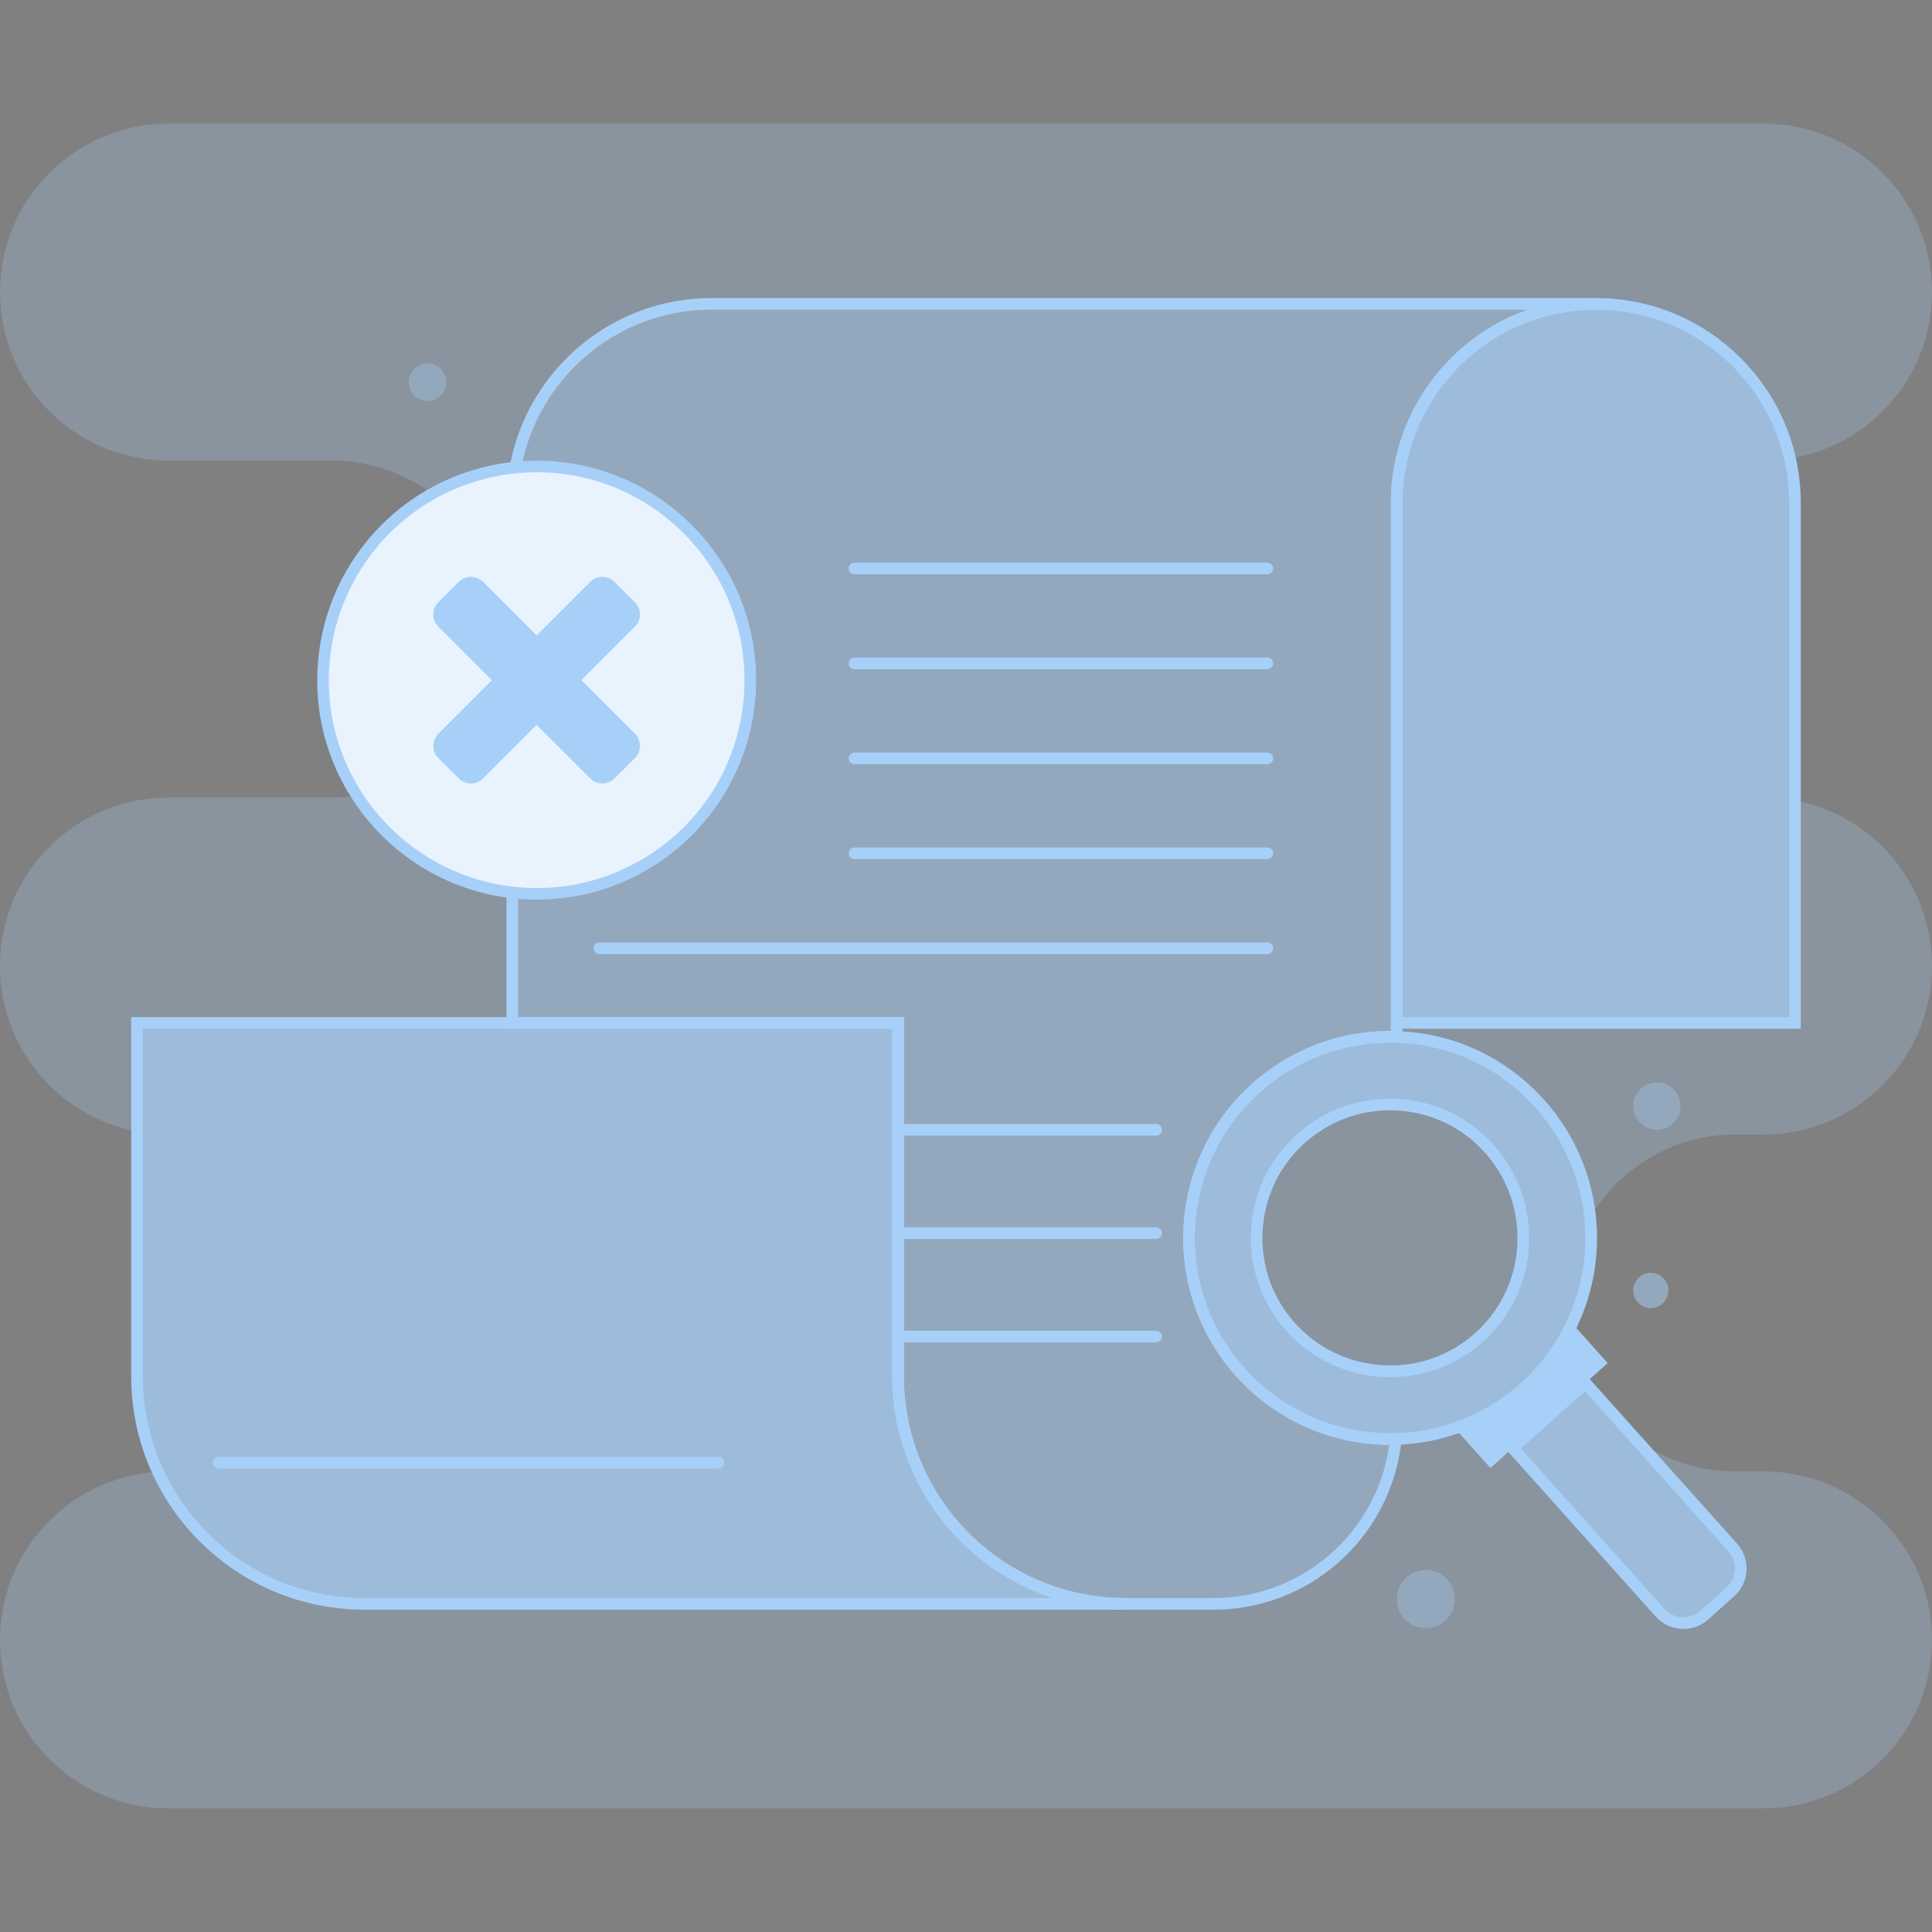
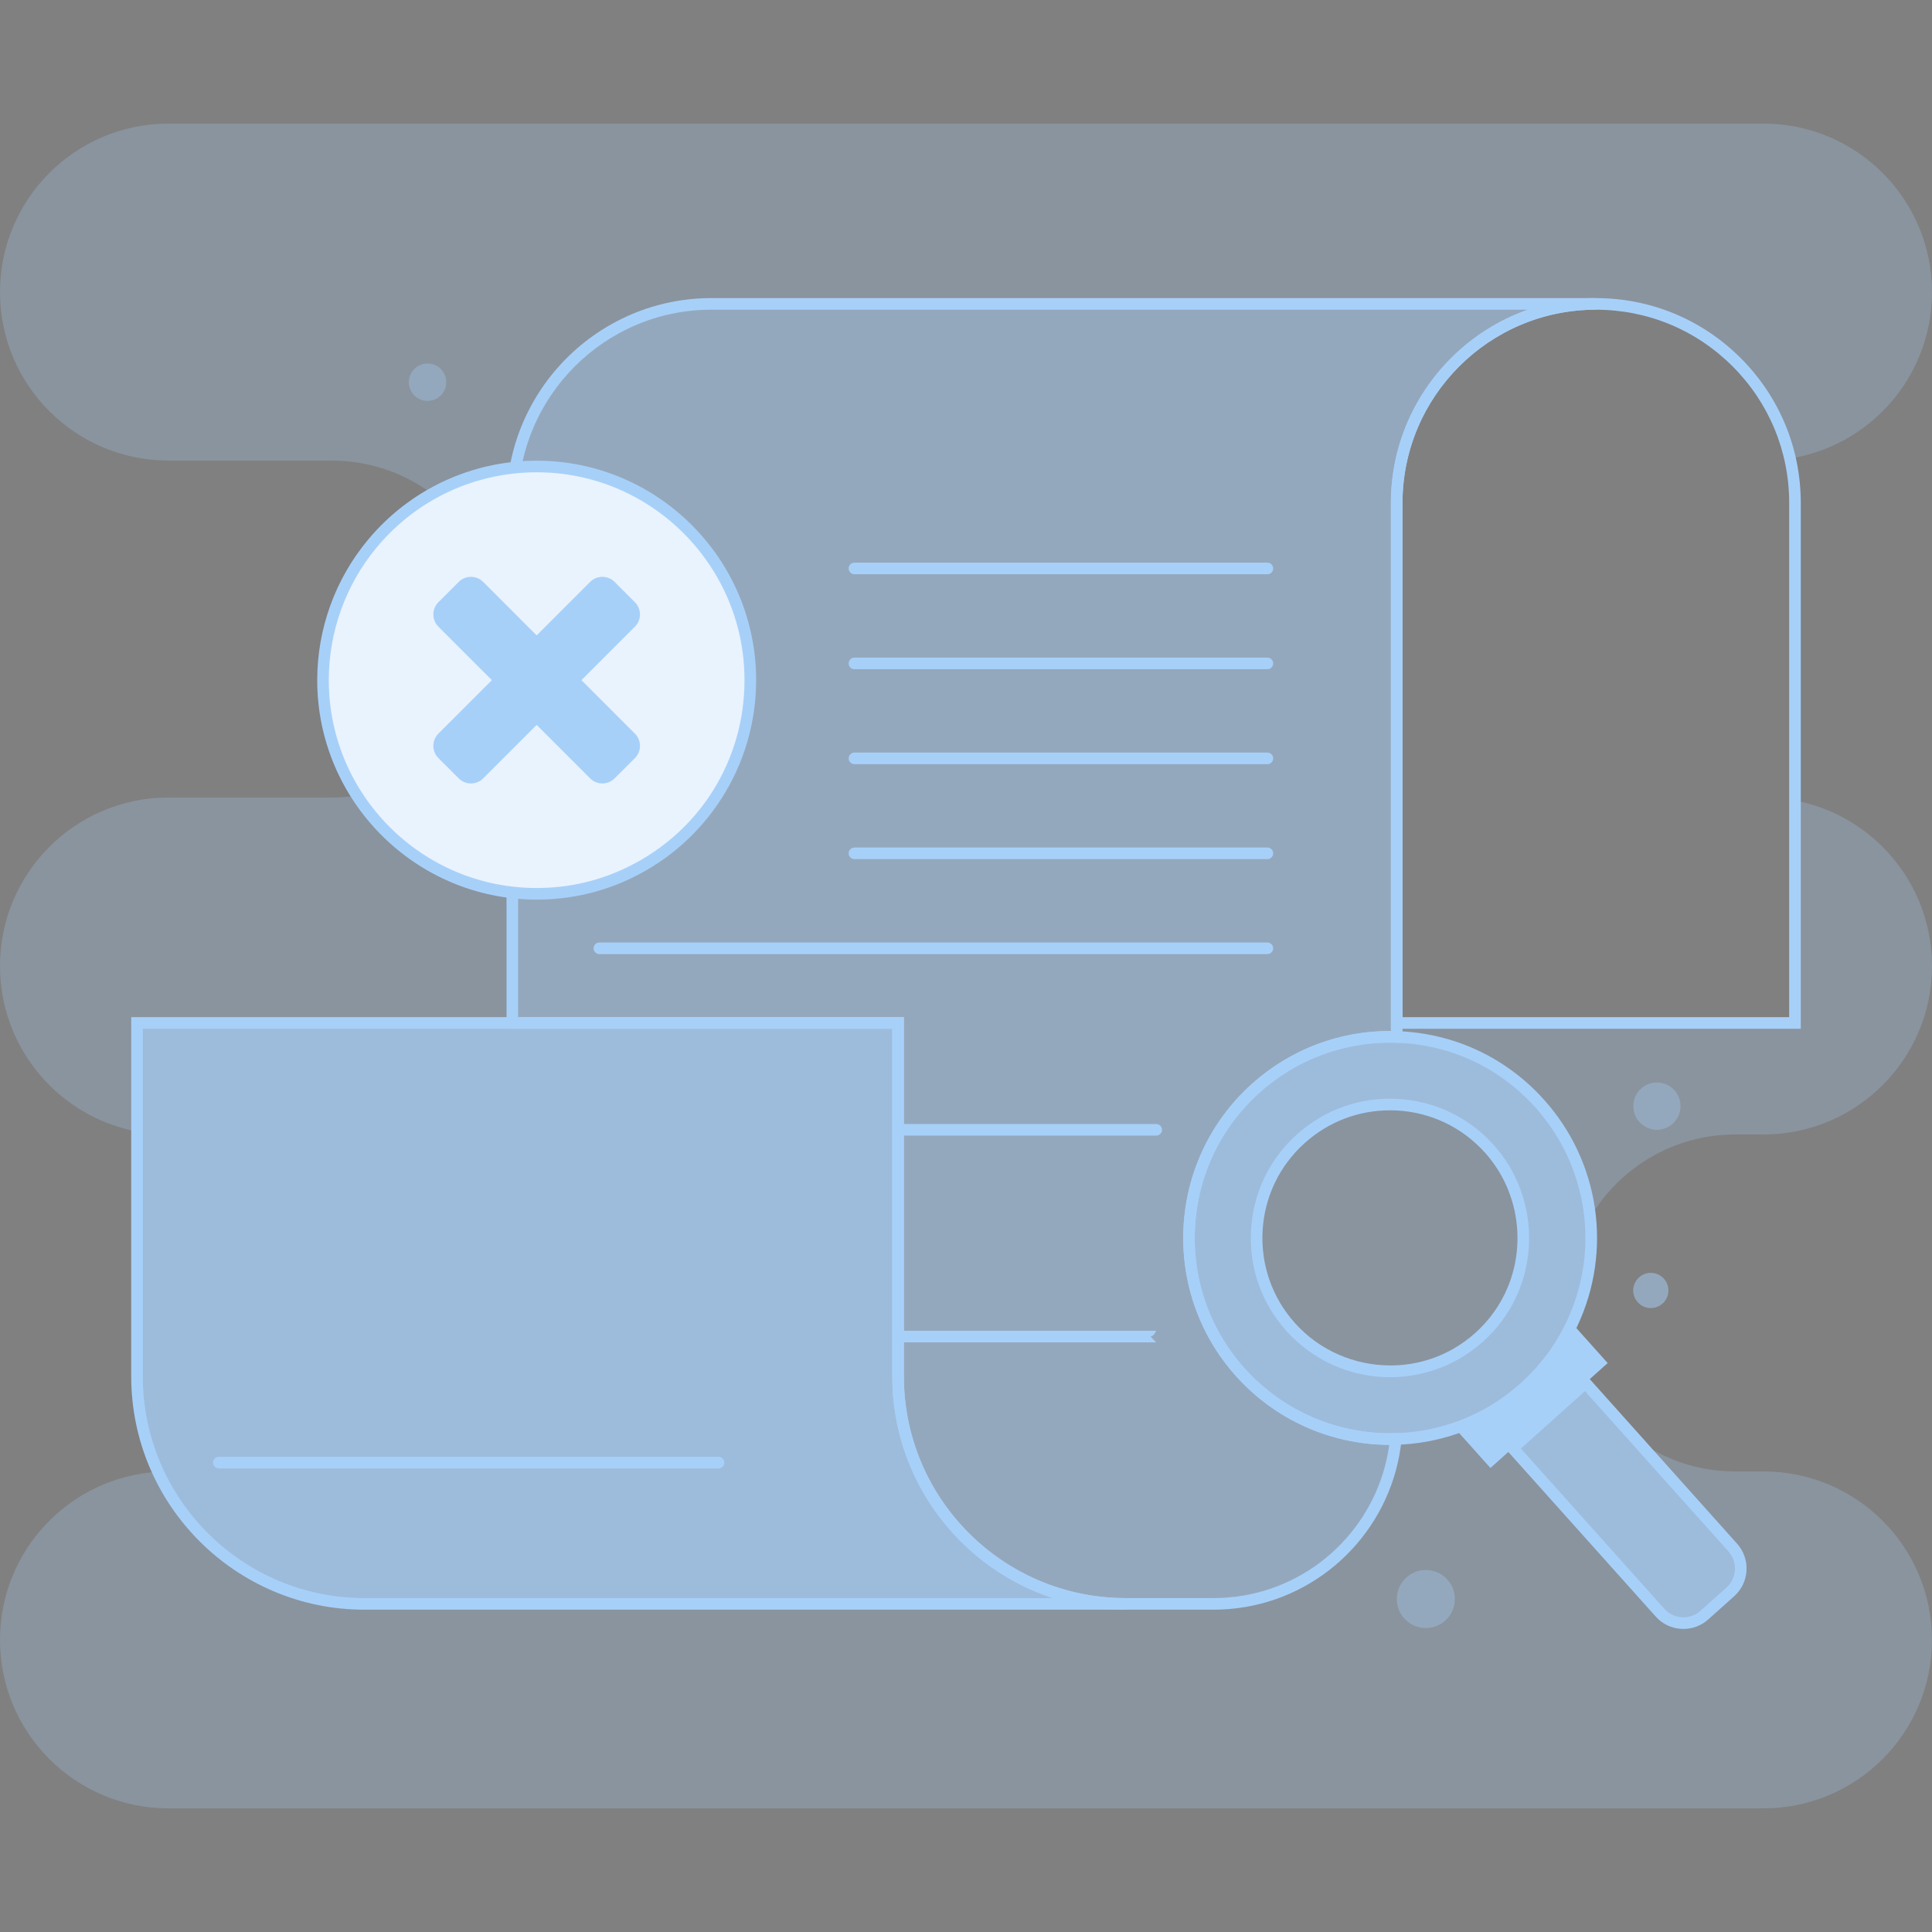
<svg xmlns="http://www.w3.org/2000/svg" id="Layer_2" data-name="Layer 2" viewBox="0 0 1000 1000">
  <rect x="0" y="0" width="1000" height="1000" fill="#808080" stroke="none" />
  <defs>
    <style>
      .cls-1 {
        opacity: .5;
      }

      .cls-2, .cls-3, .cls-4 {
        stroke-width: 0px;
      }

      .cls-3 {
        fill: #a7d0f9;
      }

      .cls-4 {
        fill: #fff;
      }

      .cls-5 {
        opacity: .75;
      }

      .cls-6 {
        opacity: .25;
      }
    </style>
  </defs>
  <g class="cls-6">
    <path class="cls-3" d="m87.21,238.4h84.44c19.48,0,37.47,6.39,52,17.19,12.99-7.3,27.6-12.06,43.16-13.59,8.66-48.16,50.78-84.71,101.45-84.71h457.76c28.46,0,54.23,11.54,72.88,30.19,13.46,13.46,23.21,30.63,27.6,49.84,41.65-6.58,73.5-42.64,73.5-86.13,0-24.08-9.76-45.88-25.54-61.66-15.79-15.79-37.58-25.54-61.66-25.54H87.21C39.05,63.98,0,103.03,0,151.19c0,24.08,9.76,45.88,25.54,61.66,15.79,15.79,37.58,25.54,61.66,25.54Zm134.09-50.29c5.37,0,9.72,4.35,9.72,9.72s-4.35,9.73-9.72,9.73-9.73-4.36-9.73-9.73,4.35-9.72,9.73-9.72Z" />
    <path class="cls-3" d="m912.79,761.62h-14.57c-19.48,0-37.47-6.39-51.98-17.19l50.64,56.56c6,6.7,5.43,16.99-1.27,22.99l-13.4,12c-6.7,6-16.99,5.43-22.99-1.27l-76.26-85.17-11.51,10.3-18.39-20.53c-9.93,3.39-20.25,5.21-30.6,5.5-4.24,42.68-36.75,77.02-78.53,84.04-5.15.86-10.45,1.32-15.84,1.32H188.62c-47.39,0-88.24-28.01-106.9-68.38-45.6,2.83-81.72,40.7-81.72,87.02,0,24.08,9.76,45.88,25.54,61.66,15.79,15.79,37.58,25.54,61.66,25.54h825.58c48.16,0,87.21-39.05,87.21-87.21,0-24.08-9.76-45.88-25.54-61.65-15.79-15.79-37.58-25.54-61.66-25.54Zm-174.79,81.09c-8.32,0-15.07-6.75-15.07-15.06s6.75-15.07,15.07-15.07,15.06,6.75,15.06,15.07-6.74,15.06-15.06,15.06Z" />
    <path class="cls-3" d="m70.91,585.67v-56.2h194.26v-67.56c-33.76-3.83-62.91-22.86-80.44-50.09-4.27.64-8.64.98-13.08.98h-84.44c-48.16,0-87.21,39.04-87.21,87.21,0,24.08,9.76,45.88,25.54,61.65,12.13,12.13,27.82,20.7,45.37,24.02Zm57.17-143.99c8.17,0,14.79,6.63,14.79,14.8s-6.62,14.79-14.79,14.79-14.8-6.62-14.8-14.79,6.63-14.8,14.8-14.8Z" />
    <path class="cls-3" d="m821.19,715.31l-.57.51,2.26,2.53c-.58-1-1.15-2.01-1.69-3.04Z" />
    <path class="cls-3" d="m929.09,414.33v115.14h-206.15v7.25c27.39.9,54.38,12.57,74.1,34.6,15.26,17.05,23.86,37.74,26,58.89,15.16-25.73,43.16-43.01,75.18-43.01h14.57c48.16,0,87.21-39.04,87.21-87.19,0-24.08-9.76-45.89-25.54-61.66-12.13-12.13-27.82-20.7-45.37-24.02Zm-71.48,170.46c-6.77,0-12.26-5.49-12.26-12.26s5.49-12.26,12.26-12.26,12.26,5.49,12.26,12.26-5.49,12.26-12.26,12.26Z" />
  </g>
  <g>
    <g>
      <g class="cls-1">
        <path class="cls-3" d="m826.01,157.29c-56.93,0-103.07,46.16-103.07,103.07v276.35c-25.86-.86-52.08,7.86-72.88,26.49-42.83,38.36-46.48,104.15-8.12,146.99,21.27,23.75,50.98,35.45,80.53,34.62-4.24,42.68-36.75,77.02-78.53,84.04-5.15.85-10.45,1.32-15.84,1.32h-45.54c-65.01,0-117.7-52.69-117.7-117.7v-183h-199.67v-269.11c0-56.92,46.15-103.07,103.08-103.07h457.75Z" />
      </g>
      <path class="cls-3" d="m628.09,833.17h-45.54c-66.56,0-120.7-54.15-120.7-120.7v-180h-199.67v-272.11c0-58.49,47.59-106.07,106.08-106.07h457.75v6c-55.18,0-100.07,44.89-100.07,100.07v279.46l-3.1-.1c-26.13-.88-51.27,8.26-70.78,25.72-20.12,18.02-32.02,42.79-33.51,69.75-1.49,26.96,7.61,52.89,25.62,73.01,19.89,22.21,48.43,34.48,78.21,33.62l3.41-.1-.34,3.39c-4.35,43.76-37.67,79.42-81.02,86.7-5.43.9-10.93,1.36-16.34,1.36Zm-359.92-306.7h199.67v186c0,63.25,51.46,114.7,114.7,114.7h45.54c5.08,0,10.25-.43,15.35-1.28,39.58-6.65,70.25-38.5,75.65-78.04-30.32-.12-59.09-12.99-79.39-35.66-39.39-43.99-35.64-111.83,8.36-151.22,19.89-17.81,45.34-27.47,71.88-27.31v-273.3c0-46.16,29.64-85.53,70.88-100.07h-422.56c-55.19,0-100.08,44.89-100.08,100.07v266.11Z" />
      <g class="cls-5">
-         <path class="cls-3" d="m929.09,260.36v269.1h-206.15v-269.1c0-56.92,46.15-103.07,103.08-103.07,28.46,0,54.23,11.54,72.88,30.19,18.65,18.65,30.19,44.42,30.19,72.88Z" />
-       </g>
+         </g>
      <path class="cls-3" d="m932.08,532.47h-212.15v-272.1c0-58.49,47.59-106.07,106.08-106.07,28.33,0,54.97,11.03,75,31.07,20.03,20.03,31.07,46.67,31.07,75v272.1Zm-206.15-6h200.15v-266.1c0-26.73-10.41-51.86-29.31-70.76-18.9-18.9-44.03-29.31-70.76-29.31-55.18,0-100.08,44.89-100.08,100.07v266.1Z" />
      <g class="cls-5">
        <path class="cls-3" d="m582.54,830.17H188.62c-65.01,0-117.7-52.7-117.7-117.7v-183h393.93v183c0,65.01,52.7,117.7,117.7,117.7Z" />
      </g>
      <path class="cls-3" d="m582.54,833.17H188.62c-66.56,0-120.7-54.15-120.7-120.7v-186h399.93v186c0,63.25,51.46,114.7,114.7,114.7v6ZM73.92,532.47v180c0,63.25,51.46,114.7,114.7,114.7h356.31c-48.19-15.84-83.09-61.28-83.09-114.7v-180H73.92Z" />
      <g>
        <g>
          <path class="cls-4" d="m388.37,352.03c0,43.73-25.37,81.53-62.2,99.46-14.61,7.14-31.03,11.13-48.39,11.13-61.07,0-110.58-49.51-110.58-110.59,0-26.92,9.62-51.61,25.63-70.79,20.27-24.32,50.8-39.79,84.95-39.79,61.08,0,110.59,49.51,110.59,110.58Z" />
          <path class="cls-2" d="m277.77,463.13c-61.25,0-111.08-49.84-111.08-111.09,0-25.97,9.14-51.22,25.75-71.11,21.17-25.4,52.27-39.97,85.33-39.97,61.26,0,111.09,49.83,111.09,111.08,0,21.23-6.01,41.86-17.37,59.67-11.06,17.34-26.66,31.25-45.12,40.24-15.17,7.42-31.53,11.18-48.61,11.18Zm0-221.17c-32.77,0-63.59,14.44-84.57,39.61-16.45,19.71-25.51,44.73-25.51,70.47,0,60.71,49.38,110.09,110.08,110.09,16.93,0,33.13-3.73,48.17-11.08,38.2-18.6,61.92-56.54,61.92-99.01,0-60.7-49.39-110.08-110.09-110.08Z" />
        </g>
        <g class="cls-6">
          <path class="cls-3" d="m388.37,352.03c0,43.73-25.37,81.53-62.2,99.46-14.61,7.14-31.03,11.13-48.39,11.13-61.07,0-110.58-49.51-110.58-110.59,0-26.92,9.62-51.61,25.63-70.79,20.27-24.32,50.8-39.79,84.95-39.79,61.08,0,110.59,49.51,110.59,110.58Z" />
        </g>
        <path class="cls-3" d="m277.77,465.63c-62.63,0-113.58-50.96-113.58-113.59,0-26.55,9.35-52.37,26.33-72.71,21.64-25.97,53.45-40.87,87.25-40.87,62.64,0,113.59,50.95,113.59,113.58,0,21.71-6.14,42.81-17.76,61.02-11.31,17.73-27.26,31.96-46.13,41.14-15.52,7.59-32.24,11.43-49.7,11.43Zm0-221.17c-32.02,0-62.14,14.11-82.65,38.71-16.08,19.26-24.94,43.72-24.94,68.87,0,59.33,48.26,107.59,107.58,107.59,16.54,0,32.38-3.64,47.07-10.83,37.33-18.18,60.52-55.26,60.52-96.77,0-59.32-48.27-107.58-107.59-107.58Z" />
        <path class="cls-3" d="m328.63,392.39l-10.51,10.5c-3.5,3.5-9.18,3.5-12.67,0l-27.67-27.67-27.68,27.67c-3.49,3.5-9.17,3.5-12.67,0l-10.51-10.5c-3.51-3.51-3.51-9.18,0-12.68l27.67-27.66-27.67-27.68c-3.5-3.5-3.51-9.17,0-12.67l10.51-10.51c3.5-3.5,9.18-3.5,12.67,0l27.68,27.68,27.67-27.68c3.5-3.5,9.18-3.5,12.67,0l10.51,10.51c3.51,3.51,3.5,9.18,0,12.67l-27.67,27.68,27.67,27.66c3.51,3.5,3.51,9.18,0,12.68Z" />
      </g>
      <g>
        <path class="cls-3" d="m655.99,297.23h-213.73c-1.66,0-3-1.34-3-3s1.34-3,3-3h213.73c1.66,0,3,1.34,3,3s-1.34,3-3,3Z" />
        <path class="cls-3" d="m655.99,346.38h-213.73c-1.66,0-3-1.34-3-3s1.34-3,3-3h213.73c1.66,0,3,1.34,3,3s-1.34,3-3,3Z" />
        <path class="cls-3" d="m655.99,395.53h-213.73c-1.66,0-3-1.34-3-3s1.34-3,3-3h213.73c1.66,0,3,1.34,3,3s-1.34,3-3,3Z" />
        <path class="cls-3" d="m655.99,444.68h-213.73c-1.66,0-3-1.34-3-3s1.34-3,3-3h213.73c1.66,0,3,1.34,3,3s-1.34,3-3,3Z" />
        <path class="cls-3" d="m655.99,493.84h-345.75c-1.66,0-3-1.34-3-3s1.34-3,3-3h345.75c1.66,0,3,1.34,3,3s-1.34,3-3,3Z" />
        <path class="cls-3" d="m598.45,587.79h-130.22c-1.66,0-3-1.34-3-3s1.34-3,3-3h130.22c1.66,0,3,1.34,3,3s-1.34,3-3,3Z" />
-         <path class="cls-3" d="m598.45,641.29h-130.22c-1.66,0-3-1.34-3-3s1.34-3,3-3h130.22c1.66,0,3,1.34,3,3s-1.34,3-3,3Z" />
-         <path class="cls-3" d="m598.45,694.8h-130.22c-1.66,0-3-1.34-3-3s1.34-3,3-3h130.22c1.66,0,3,1.34,3,3s-1.34,3-3,3Z" />
+         <path class="cls-3" d="m598.45,694.8h-130.22c-1.66,0-3-1.34-3-3s1.34-3,3-3h130.22s-1.34,3-3,3Z" />
      </g>
      <path class="cls-3" d="m371.92,760.05H113.28c-1.66,0-3-1.34-3-3s1.34-3,3-3h258.64c1.66,0,3,1.34,3,3s-1.34,3-3,3Z" />
    </g>
    <g>
      <path class="cls-3" d="m832.13,705.52l-60.69,54.33-18.38-20.53c12.87-4.37,25.09-11.36,35.87-21,10.77-9.64,19.05-21.01,24.83-33.32l18.37,20.52Z" />
      <g class="cls-5">
        <path class="cls-3" d="m820.07,716.03h50.55v114.33c0,8.98-7.29,16.28-16.28,16.28h-18c-8.98,0-16.28-7.29-16.28-16.28v-114.33h0Z" transform="translate(-305.63 763.12) rotate(-41.84)" />
      </g>
      <path class="cls-3" d="m871.37,843.13c-.36,0-.72,0-1.09-.03-5.14-.28-9.86-2.55-13.3-6.39l-78.27-87.41,42.13-37.72,78.26,87.41c3.43,3.84,5.17,8.78,4.89,13.92-.28,5.14-2.55,9.86-6.39,13.3l-13.41,12c-3.56,3.19-8.09,4.92-12.83,4.92Zm-84.18-93.36l74.26,82.94c2.37,2.64,5.62,4.21,9.16,4.4,3.53.19,6.95-1,9.59-3.37l13.41-12c2.64-2.37,4.21-5.62,4.4-9.16s-1-6.95-3.37-9.59l-74.26-82.94-33.19,29.72Z" />
      <g class="cls-5">
        <path class="cls-3" d="m797.04,571.32c-19.72-22.03-46.71-33.69-74.11-34.6-25.86-.86-52.08,7.86-72.88,26.49-42.83,38.36-46.48,104.15-8.12,146.99,21.27,23.75,50.98,35.45,80.53,34.62,10.35-.29,20.67-2.11,30.59-5.5,12.88-4.37,25.1-11.35,35.87-21,10.77-9.64,19.05-21.01,24.83-33.32,17.17-36.66,11.99-81.61-16.72-113.68Zm-21.52,109.83c-2.85,3.97-6.18,7.68-9.96,11.07-3.79,3.4-7.85,6.3-12.11,8.71-27.63,15.63-63.37,10.54-85.41-14.08-25.46-28.42-23.04-72.09,5.37-97.53,28.42-25.45,72.09-23.04,97.53,5.38,22.05,24.62,23.18,60.72,4.58,86.45Z" />
      </g>
      <path class="cls-3" d="m719.5,747.85c-30.47,0-59.41-12.89-79.8-35.66-39.39-43.99-35.64-111.83,8.36-151.22,20.67-18.5,47.31-28.18,74.98-27.25,29.49.98,56.56,13.62,76.24,35.6,28.71,32.06,35.46,77.97,17.2,116.95h0c-6.13,13.07-14.72,24.6-25.54,34.28-10.83,9.7-23.25,16.97-36.91,21.61-10.12,3.45-20.71,5.36-31.47,5.66-1.02.03-2.04.04-3.05.04Zm-.09-208.2c-24.9,0-48.7,9.08-67.35,25.78-20.12,18.02-32.02,42.79-33.51,69.75-1.49,26.96,7.61,52.89,25.62,73.01,19.89,22.21,48.43,34.47,78.21,33.62,10.17-.28,20.16-2.08,29.71-5.34,12.89-4.38,24.61-11.24,34.84-20.4,10.22-9.14,18.33-20.03,24.11-32.36h0c17.24-36.8,10.86-80.14-16.24-110.4-18.58-20.75-44.13-32.68-71.97-33.6-1.14-.04-2.29-.06-3.43-.06Zm94.35,145.33h0,0Z" />
      <g class="cls-6">
        <path class="cls-3" d="m775.52,681.14c-2.85,3.97-6.18,7.68-9.96,11.07-3.79,3.4-7.85,6.3-12.11,8.71-27.63,15.63-63.37,10.54-85.41-14.08-25.46-28.42-23.04-72.09,5.37-97.53,28.42-25.45,72.09-23.04,97.53,5.38,22.05,24.62,23.18,60.72,4.58,86.45Z" />
      </g>
      <path class="cls-3" d="m719.44,712.82c-3.76,0-7.52-.29-11.26-.88-16.3-2.58-31.35-10.78-42.38-23.1-12.84-14.34-19.33-32.83-18.27-52.05,1.06-19.22,9.54-36.88,23.88-49.71,14.34-12.84,32.84-19.33,52.05-18.27,19.22,1.06,36.88,9.54,49.71,23.89,22.44,25.06,24.45,62.99,4.78,90.2-2.99,4.17-6.49,8.06-10.4,11.55-3.88,3.47-8.12,6.53-12.63,9.08-10.8,6.11-23.09,9.29-35.49,9.29Zm-.04-138.12c-16.27,0-31.77,5.91-43.99,16.85-13.15,11.77-20.92,27.95-21.89,45.57-.97,17.62,4.98,34.57,16.75,47.71,12.83,14.33,31.03,21.92,49.42,21.92,11.07,0,22.21-2.75,32.28-8.45,4.12-2.34,8.02-5.14,11.58-8.33,3.59-3.21,6.79-6.77,9.53-10.58h0c18.03-24.95,16.19-59.72-4.39-82.7-11.77-13.15-27.95-20.93-45.57-21.9-1.24-.07-2.49-.1-3.72-.1Z" />
    </g>
    <g class="cls-1">
      <g class="cls-1">
        <circle class="cls-3" cx="128.08" cy="456.48" r="14.79" />
      </g>
      <circle class="cls-3" cx="857.61" cy="572.53" r="12.26" />
      <circle class="cls-3" cx="854.46" cy="667.94" r="9.11" />
      <circle class="cls-3" cx="738" cy="827.65" r="15.06" />
      <circle class="cls-3" cx="221.3" cy="197.83" r="9.72" />
    </g>
  </g>
</svg>